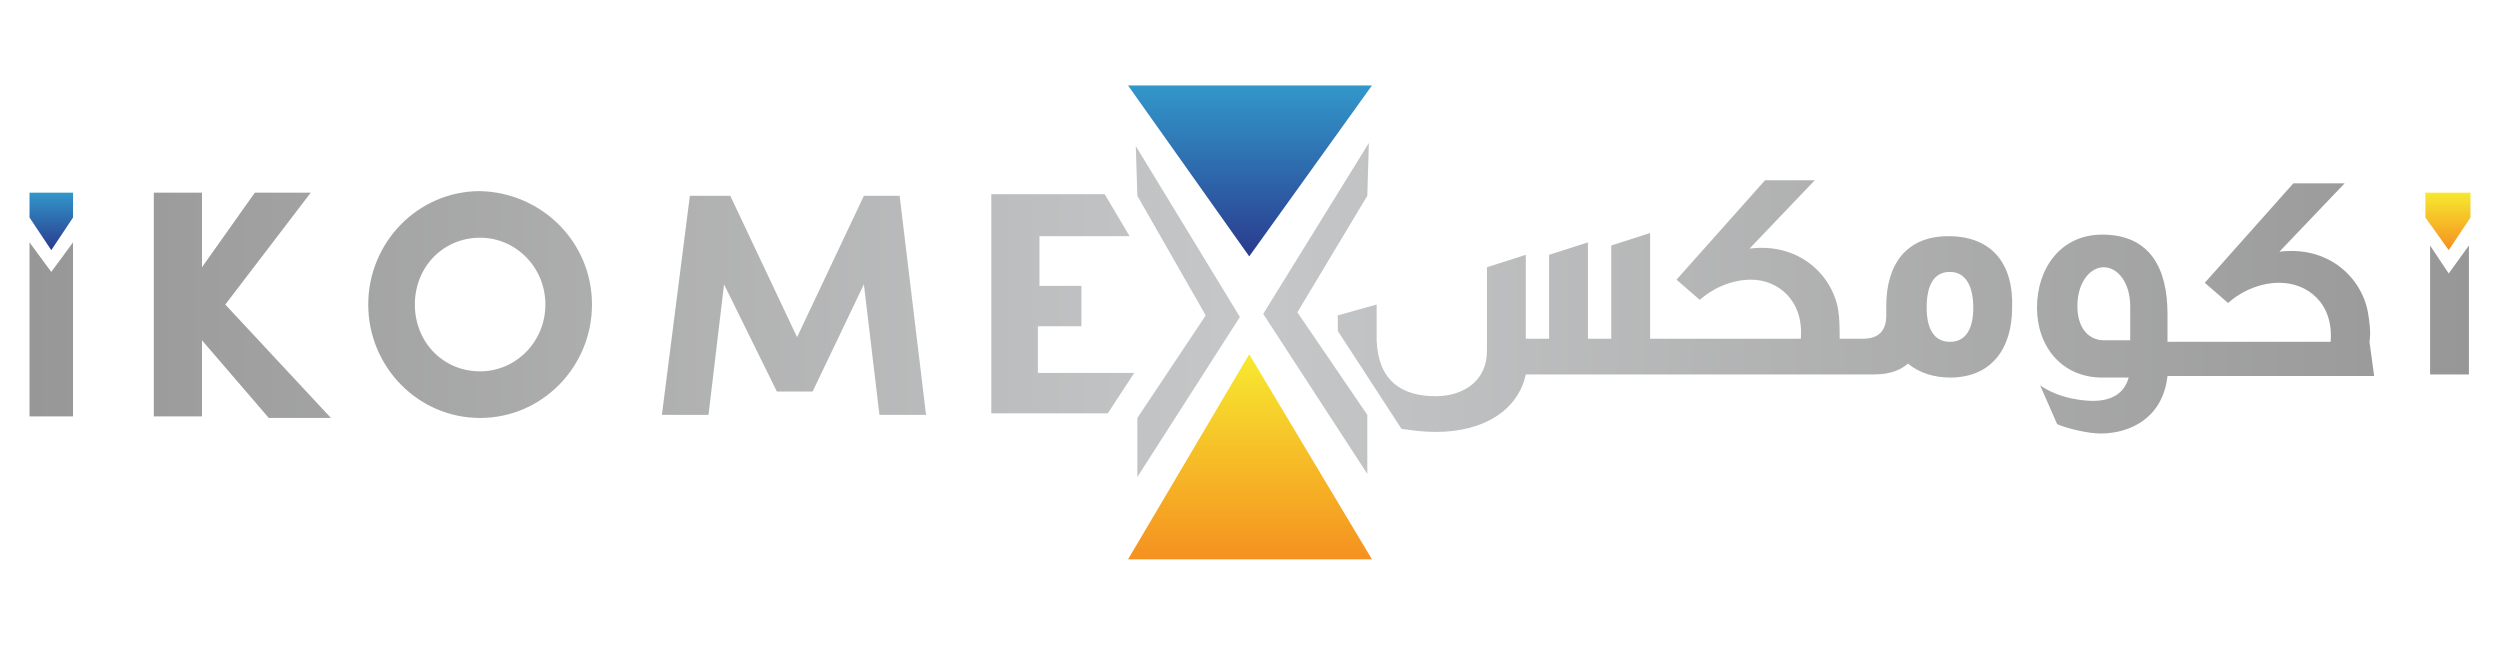
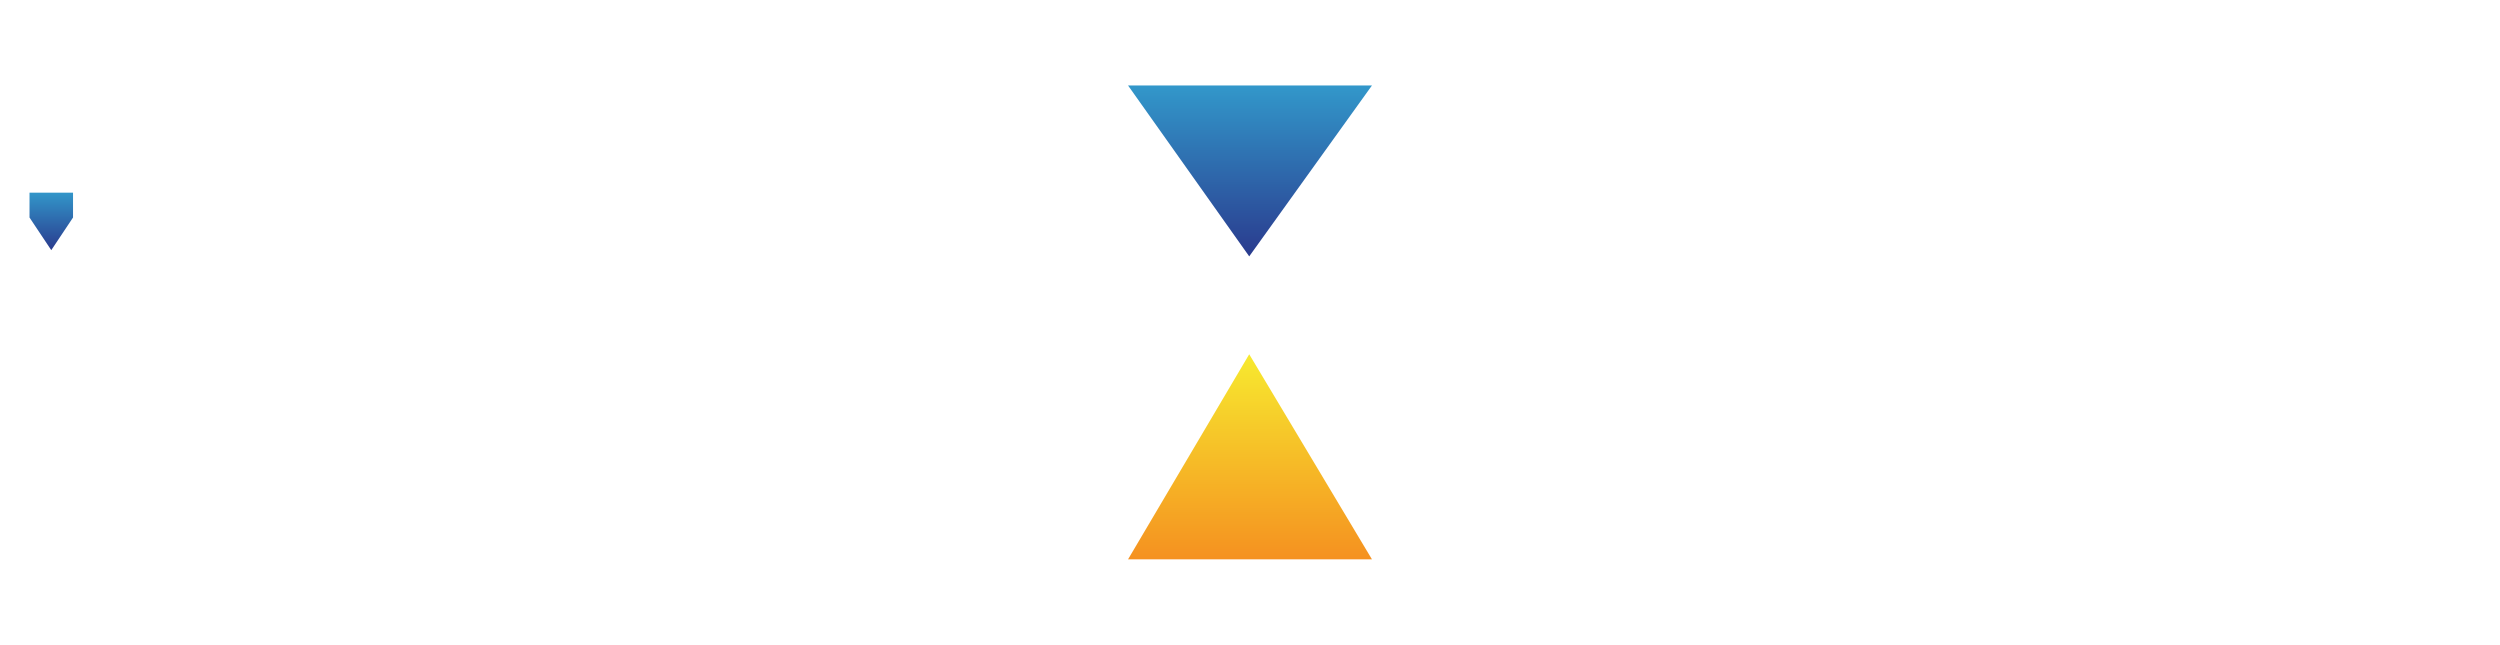
<svg xmlns="http://www.w3.org/2000/svg" version="1.1" id="Layer_4" x="0px" y="0px" viewBox="0 0 160.9 41.5" style="enable-background:new 0 0 160.9 41.5;" xml:space="preserve">
  <style type="text/css">
	.st0{fill:url(#SVGID_1_);}
	.st1{fill:url(#SVGID_2_);}
	.st2{fill:url(#SVGID_3_);}
	.st3{fill:url(#SVGID_4_);}
	.st4{fill:url(#SVGID_5_);}
</style>
  <g>
    <linearGradient id="SVGID_1_" gradientUnits="userSpaceOnUse" x1="-960.895" y1="885.352" x2="-960.895" y2="896.362" gradientTransform="matrix(-1 0 0 1 -880.495 -879.829)">
      <stop offset="2.793296e-03" style="stop-color:#3297CA" />
      <stop offset="1" style="stop-color:#2A3B8E" />
    </linearGradient>
    <polygon class="st0" points="80.4,16.5 88.3,5.5 72.6,5.5  " />
    <linearGradient id="SVGID_2_" gradientUnits="userSpaceOnUse" x1="-960.895" y1="-329.104" x2="-960.895" y2="-315.844" gradientTransform="matrix(-1 0 0 -1 -880.495 -293.088)">
      <stop offset="0" style="stop-color:#F59120" />
      <stop offset="1" style="stop-color:#F7EA2F" />
    </linearGradient>
    <polygon class="st1" points="80.4,22.8 88.3,36 72.6,36  " />
    <linearGradient id="SVGID_3_" gradientUnits="userSpaceOnUse" x1="3.291" y1="810.231" x2="3.291" y2="813.984" gradientTransform="matrix(1 0 0 1 0 -797.89)">
      <stop offset="2.793296e-03" style="stop-color:#3297CA" />
      <stop offset="1" style="stop-color:#2A3B8E" />
    </linearGradient>
    <polygon class="st2" points="1.9,12.4 1.9,14 3.3,16.1 4.7,14 4.7,12.4  " />
    <linearGradient id="SVGID_4_" gradientUnits="userSpaceOnUse" x1="157.559" y1="813.984" x2="157.559" y2="810.231" gradientTransform="matrix(1 0 0 1 0 -797.89)">
      <stop offset="0" style="stop-color:#F59120" />
      <stop offset="1" style="stop-color:#F7EA2F" />
    </linearGradient>
-     <polygon class="st3" points="156.1,12.4 156.1,14 157.6,16.1 159,14 159,12.4  " />
    <linearGradient id="SVGID_5_" gradientUnits="userSpaceOnUse" x1="1.9" y1="19.856" x2="158.901" y2="19.856">
      <stop offset="0" style="stop-color:#979797" />
      <stop offset="0.5" style="stop-color:#C6C7C8" />
      <stop offset="1" style="stop-color:#979797" />
    </linearGradient>
-     <path class="st4" d="M57.9,12.6l1.7,14.1h-3l-1-8.4l-3.3,6.9h-2.3l-3.4-6.9l-1,8.4h-3l1.8-14.1H47l4.3,9.1l4.3-9.1   C55.6,12.6,57.9,12.6,57.9,12.6z M38.1,19.6c0,4-3.2,7.3-7.2,7.3s-7.2-3.3-7.2-7.3s3.2-7.3,7.2-7.3C34.9,12.4,38.1,15.6,38.1,19.6z    M35.1,19.6c0-2.4-1.9-4.3-4.2-4.3c-2.4,0-4.2,1.9-4.2,4.3s1.8,4.3,4.2,4.3C33.2,23.9,35.1,22,35.1,19.6z M66.8,21h2.8v-2.6h-2.7   v-3.2h5.8l-1.6-2.7h-7.3v14.1h7.5l1.7-2.6V24h-6.2L66.8,21L66.8,21z M1.9,15.6v11.2h2.8V15.6l-1.4,1.9L1.9,15.6z M157.6,17.6   l-1.2-1.8v8.3h2.5v-8.3L157.6,17.6z M152.8,24.2h-11.6h-1.7c-0.3,2.7-2.4,3.7-4.3,3.7c-0.8,0-2.1-0.3-2.8-0.6l-1.1-2.5   c1.3,0.9,2.9,1,3.4,1c1.1,0,2-0.4,2.3-1.5h-1.7c-2.6,0-4.2-2-4.2-4.5s1.5-4.7,4.2-4.7c3.1,0,4.2,2.2,4.2,5.1V22h1.6h0.5h8.4   c0.2-2.5-1.5-3.8-3.3-3.8c-1.2,0-2.4,0.5-3.3,1.3l-1.5-1.3l5.7-6.4h3.3l-4.2,4.4c3.2-0.4,5.3,1.7,5.7,3.9c0.1,0.6,0.2,1.3,0.1,1.9    M137.1,19.7c0-1.5-0.8-2.5-1.7-2.5s-1.7,1-1.7,2.5c0,1.5,0.8,2.2,1.7,2.2h1.7C137.1,21.4,137.1,20.2,137.1,19.7z M129.5,19.8   c0,2.6-1.3,4.5-4,4.5c-1,0-2-0.3-2.7-0.9c-0.7,0.6-1.5,0.7-2.3,0.7h-1.3h-0.1h-11.6H107h-8.8c-0.5,2.3-2.7,3.7-5.8,3.7   c-0.8,0-1.5-0.1-2.2-0.2l-4.1-6.3c0-0.3,0-0.6,0-1l2.5-0.7c0,0,0,1.3,0,2.3c0.1,2.6,1.6,3.6,3.8,3.6c1.8,0,3.3-1,3.3-2.9v-5.4   l2.5-0.8v5.4h1.5v-5.4l2.5-0.8v6.2c0.9,0,1.3,0,1.5,0v-6l2.5-0.8v6.8h0.8h0.5h8.4c0.2-2.5-1.5-3.8-3.2-3.8c-1.2,0-2.4,0.5-3.3,1.3   l-1.5-1.3l5.7-6.4h3.2l-4.2,4.4c3.2-0.4,5.3,1.7,5.7,3.9c0.1,0.6,0.1,1.3,0.1,1.9h0.6h0.1h0.8c1,0,1.5-0.5,1.5-1.5v-0.6   c0-2.7,1.3-4.5,4-4.5C128.3,15.2,129.6,17.1,129.5,19.8z M127,19.8c0-1.4-0.5-2.3-1.5-2.3s-1.5,0.8-1.5,2.3c0,1.4,0.5,2.2,1.5,2.2   S127,21.2,127,19.8z M73.2,12.6l4.4,7.7l-4.4,6.6v3.8l6.6-10.3l-6.7-11L73.2,12.6z M88,12.6l0.1-3.4l-6.8,11L88,30.5v-3.8l-4.5-6.6   L88,12.6z M21.3,26.9h-4L13,21.9v4.9H9.9V12.4H13v4.8l3.4-4.8H20l-5.5,7.2L21.3,26.9z" />
  </g>
</svg>